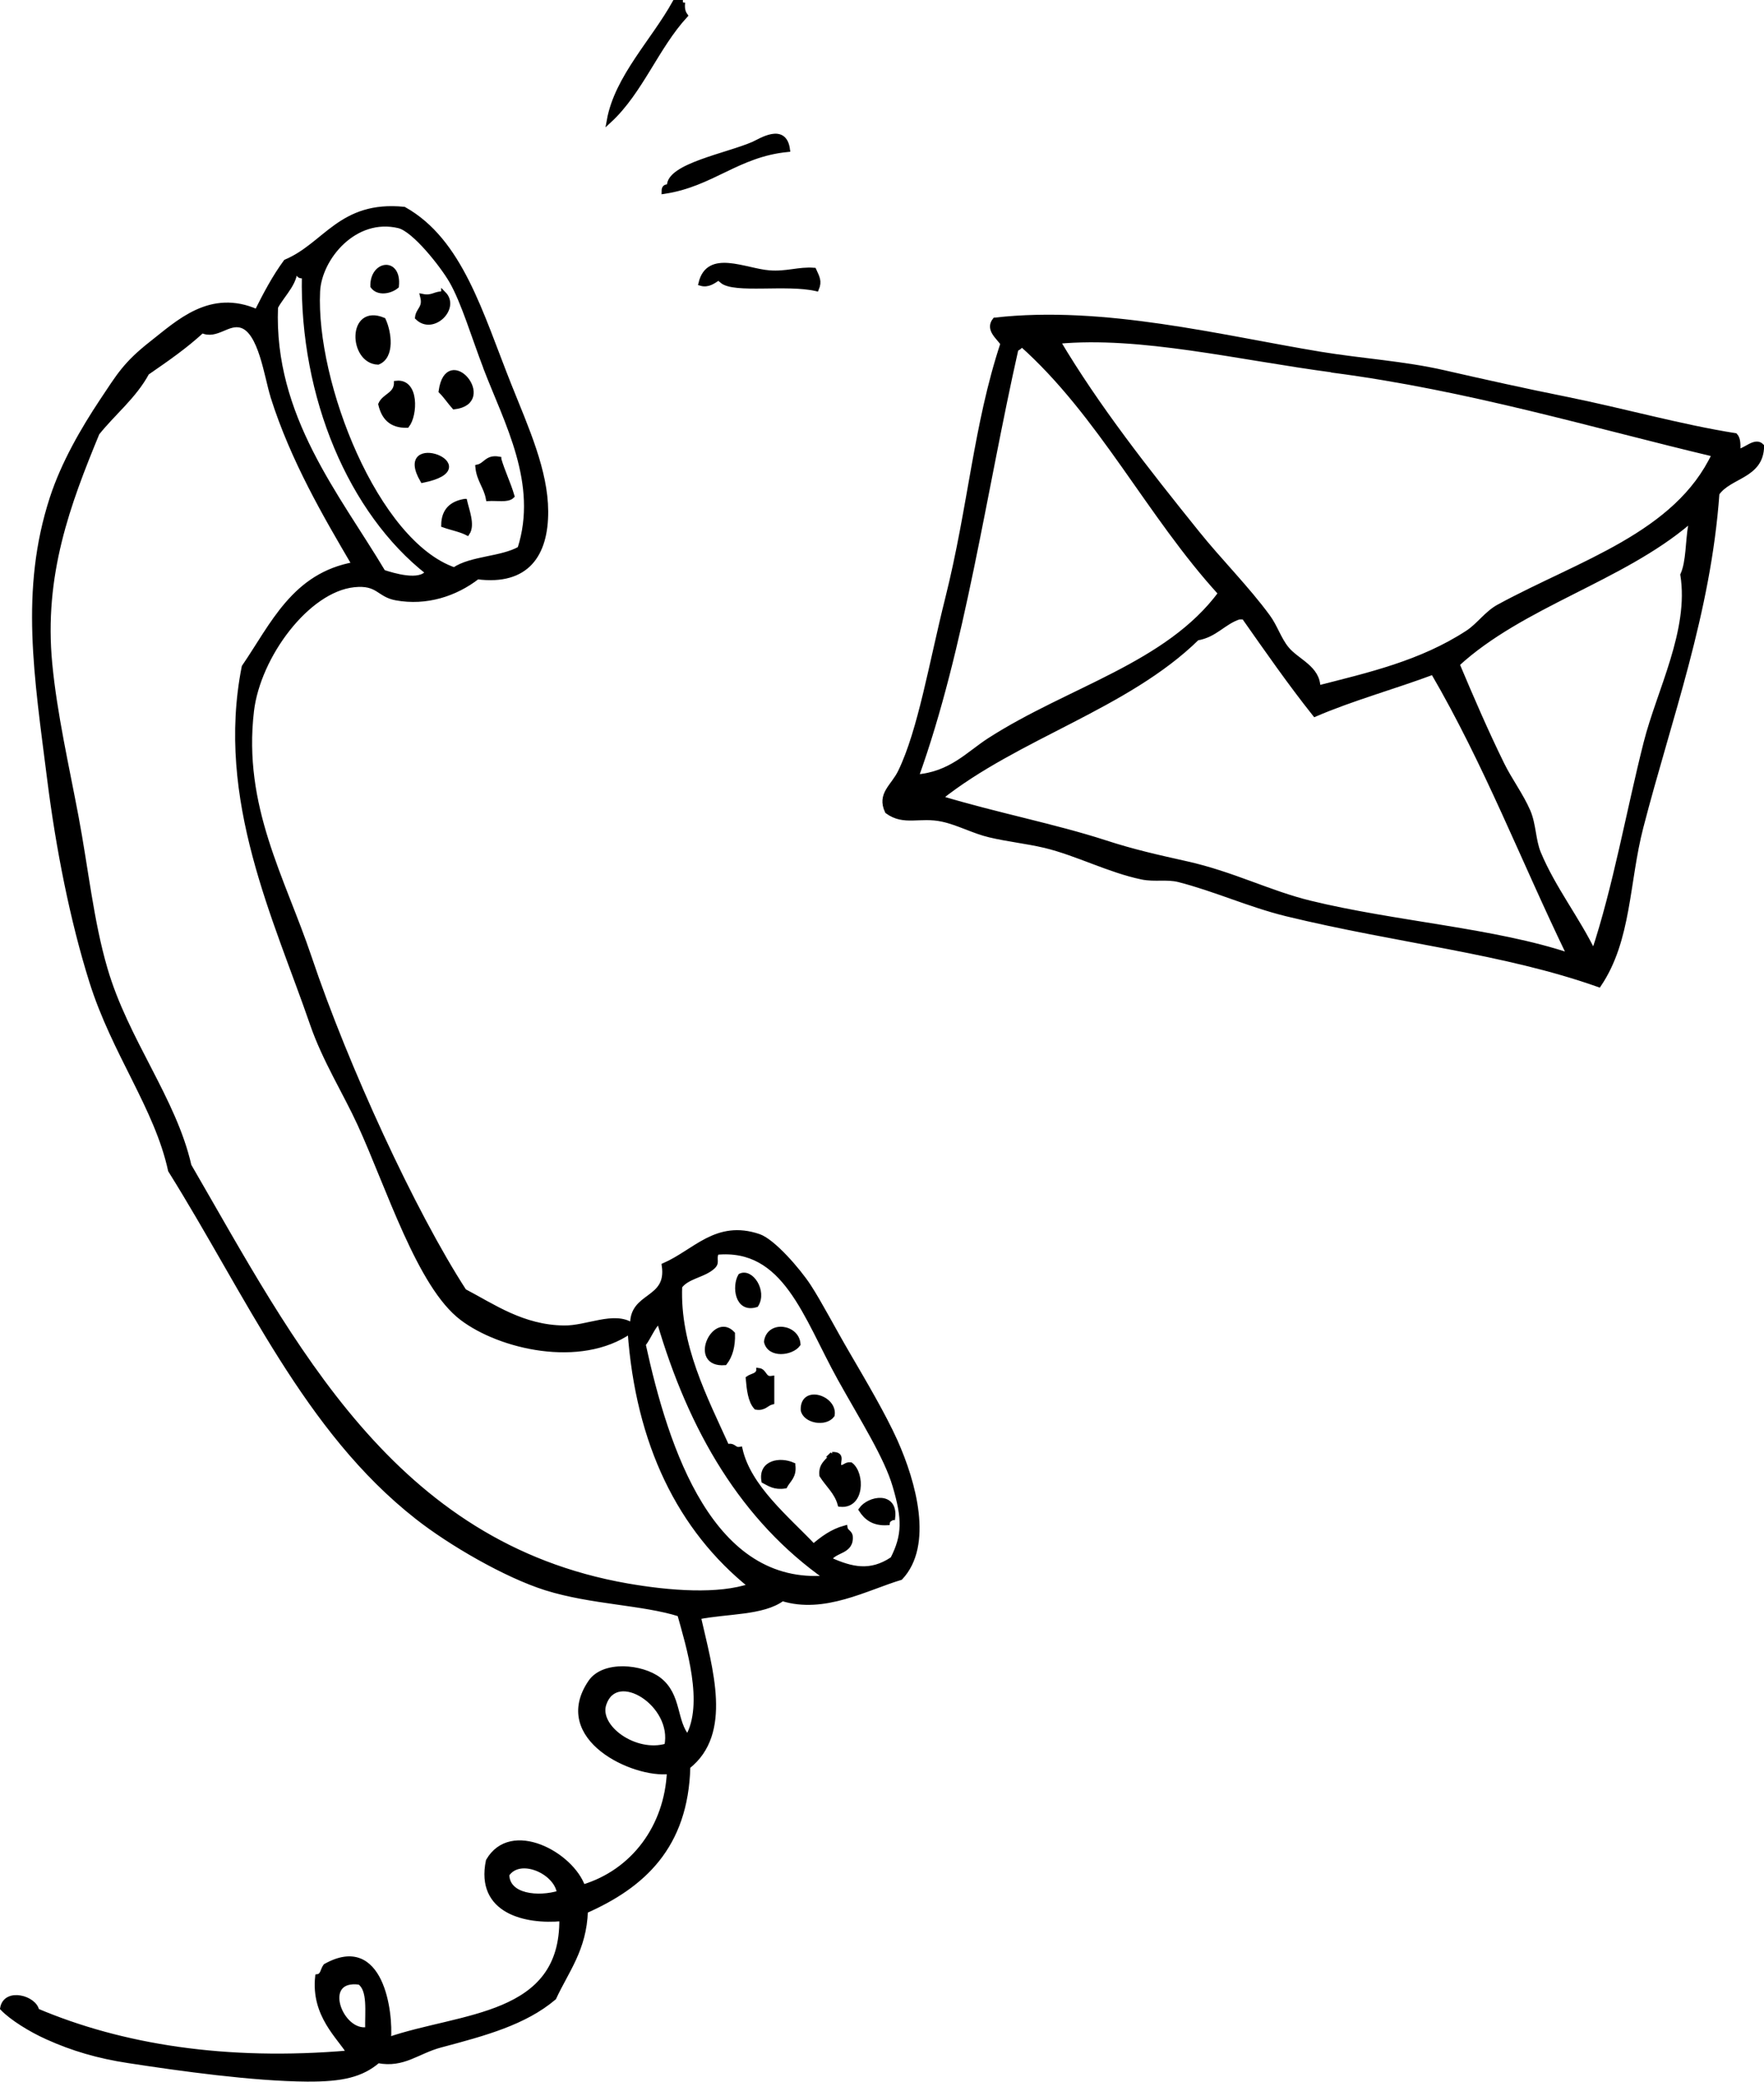
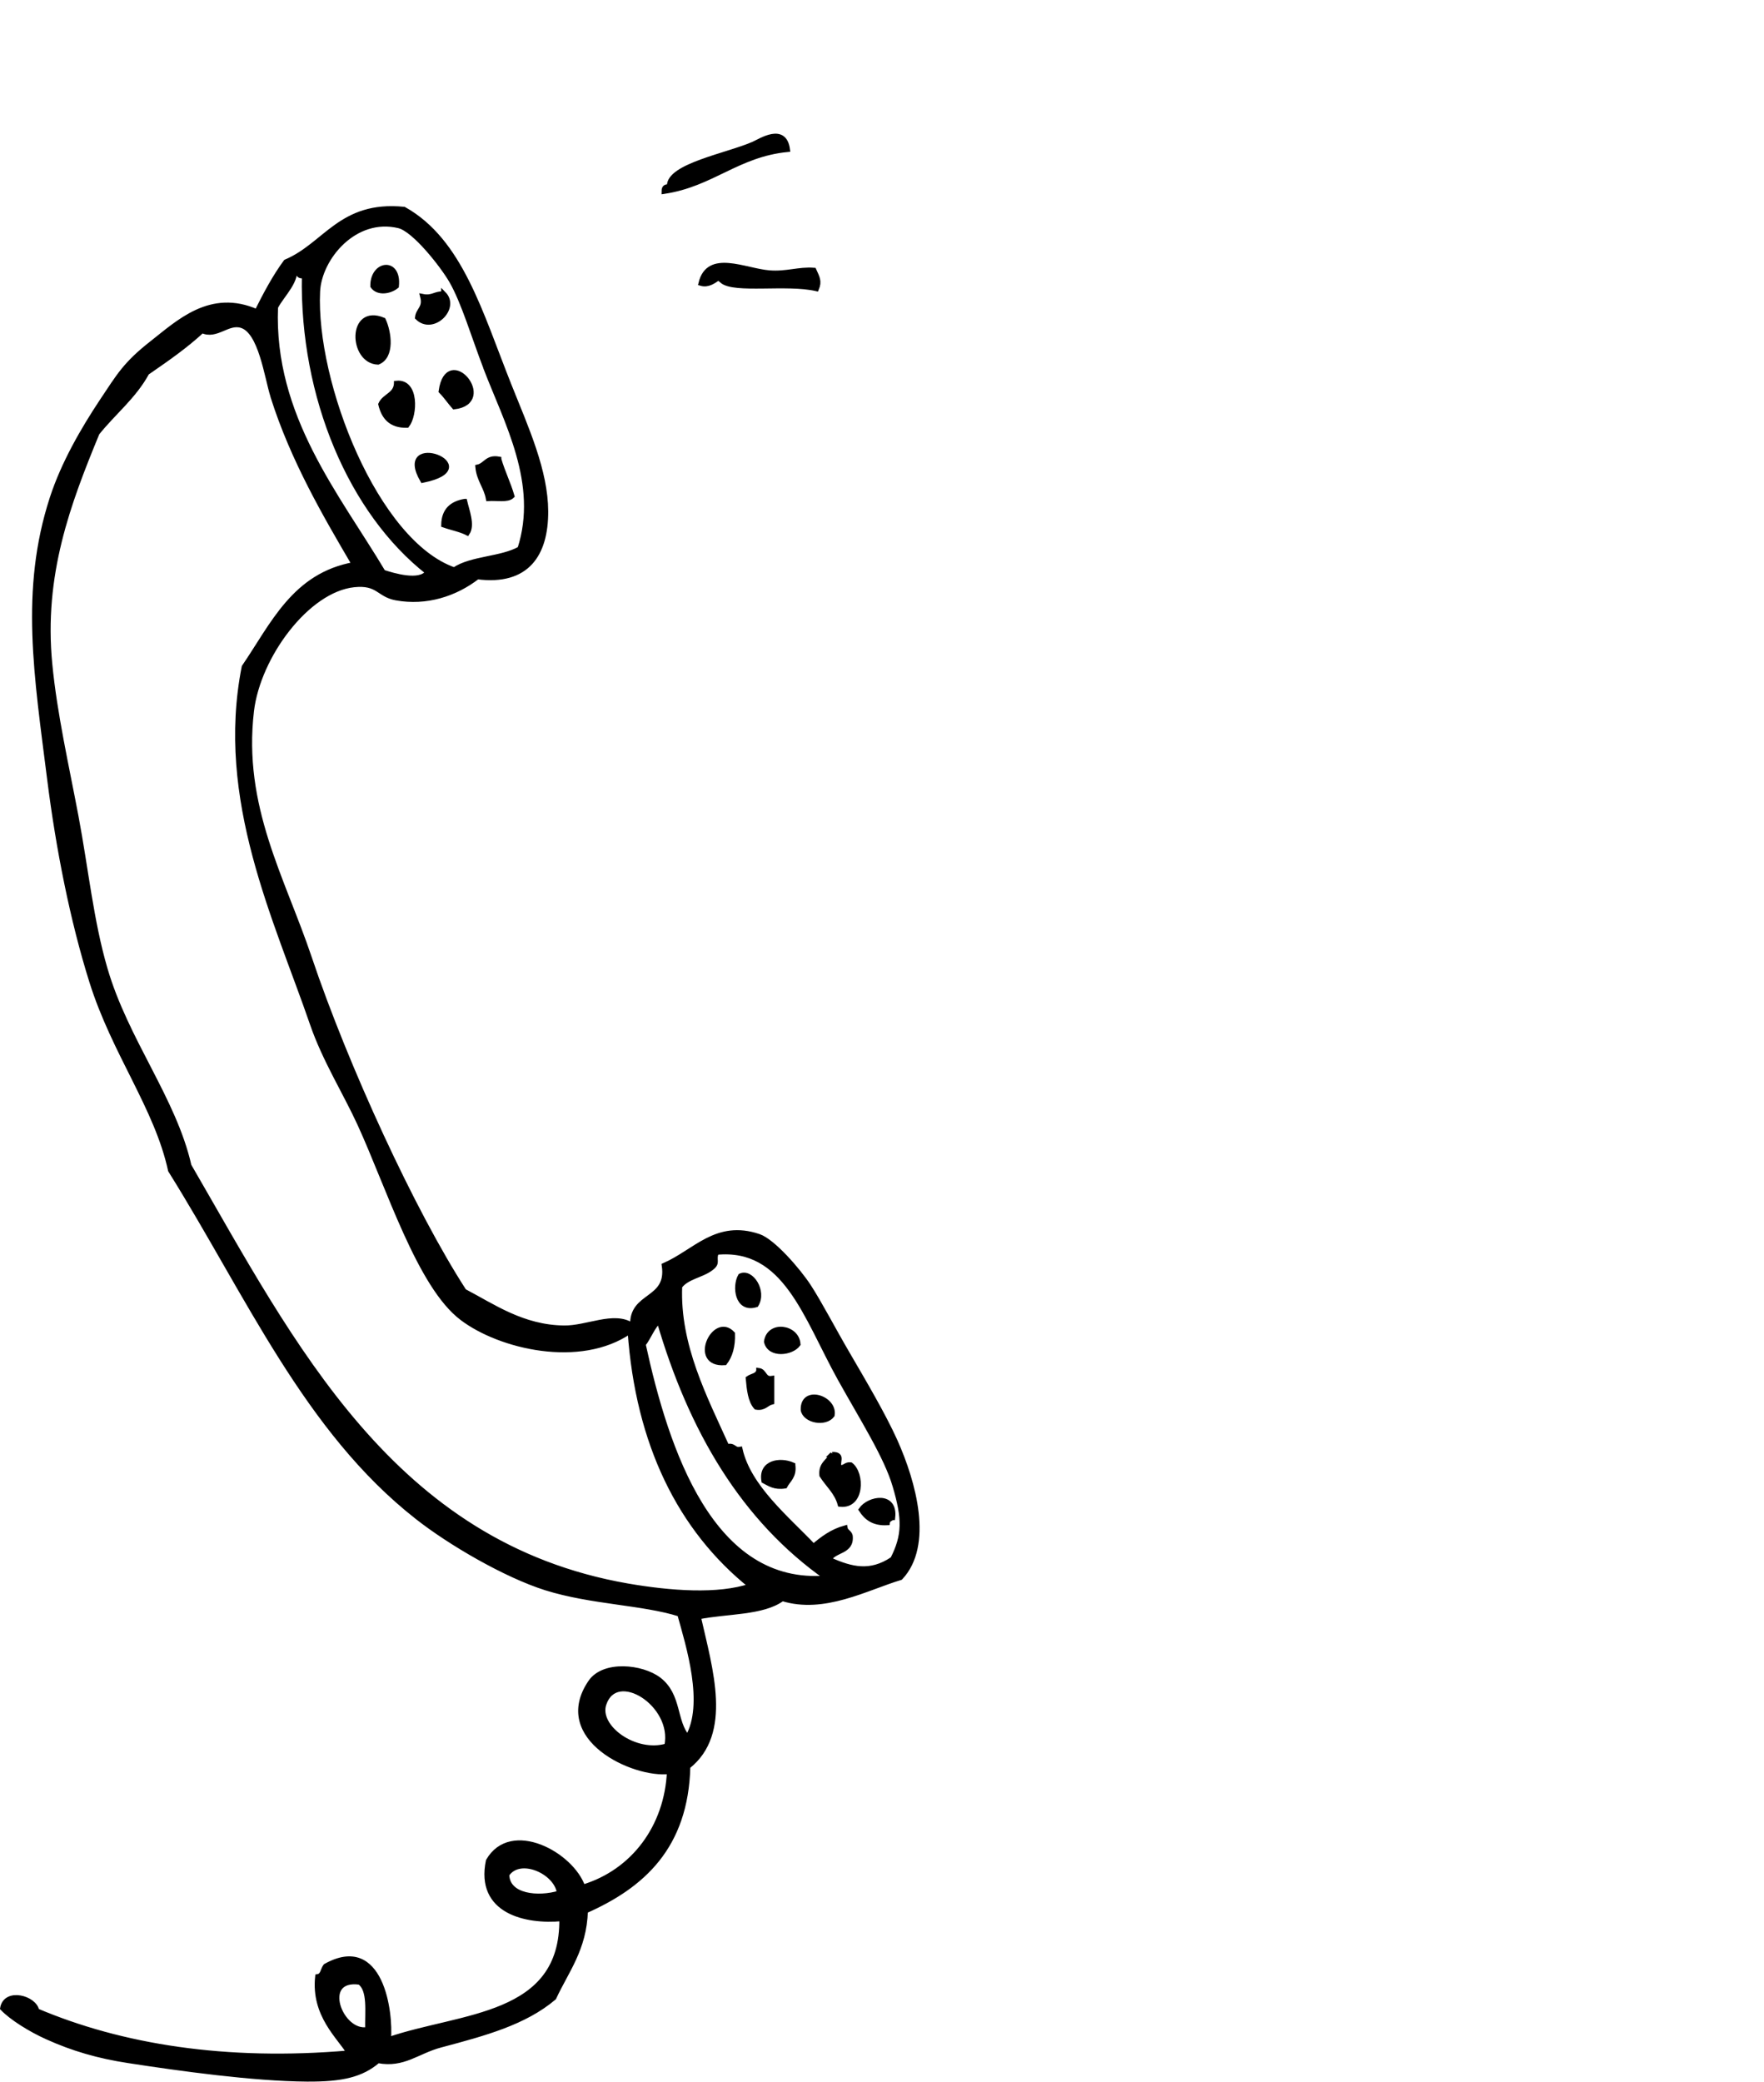
<svg xmlns="http://www.w3.org/2000/svg" id="Layer_2" data-name="Layer 2" viewBox="0 0 88.86 104.85">
  <defs>
    <style>
      .cls-1 {
        fill-rule: evenodd;
        stroke: #000;
        stroke-width: .25px;
      }
    </style>
  </defs>
  <g id="_コンテンツ" data-name="コンテンツ">
    <g>
-       <path class="cls-1" d="M34.39.12c-.04.31.02.51.13.66-1.46,1.59-2.25,3.83-3.83,5.29.39-2.17,2.24-4.01,3.31-5.95h.4Z" />
      <path class="cls-1" d="M34.12,9.25c.04-.27-.38.03-.4.13-.05-1.02,2.93-1.55,4.23-2.12.38-.17,1.56-.95,1.72.27-2.53.25-3.8,1.75-6.22,2.11,0-.44.39-.05.66-.4Z" />
      <path class="cls-1" d="M31.87,66.77c-.09-1.63,1.86-1.22,1.59-3.04,1.56-.68,2.63-2.18,4.76-1.46.71.24,1.98,1.7,2.51,2.51.56.86,1.23,2.16,1.98,3.44.81,1.39,1.79,3.05,2.38,4.36.94,2.1,1.8,5.24.27,6.87-1.75.53-3.85,1.71-5.95,1.06-.98.73-2.8.63-4.23.92.6,2.65,1.6,5.86-.53,7.54-.1,4.04-2.29,6-5.16,7.27-.06,1.92-.96,3.01-1.59,4.37-1.48,1.25-3.47,1.79-5.69,2.38-1.19.31-1.87,1.04-3.17.79-.83.71-1.8.94-3.57.93-2.73-.02-6.39-.53-8.99-.93-1.52-.23-2.82-.61-4.1-1.19-.85-.38-1.79-.97-2.25-1.45.16-.92,1.62-.51,1.72.13,4.24,1.8,9.51,2.66,15.74,2.12-.48-.81-1.8-1.9-1.59-3.84.27-.04.26-.35.4-.53,2.8-1.57,3.29,2.32,3.17,3.7,3.67-1.26,8.8-1.07,8.73-6.09-1.8.17-4.23-.36-3.7-2.91,1.15-1.99,4.19-.33,4.76,1.32,2.56-.77,4.24-3.05,4.36-5.82-1.79.22-5.89-1.68-3.97-4.5.67-.98,2.59-.78,3.44-.13,1.04.8.75,2.12,1.45,2.91.97-1.68.04-4.63-.4-6.21-1.87-.59-4.44-.6-6.74-1.32-2.03-.64-4.83-2.27-6.48-3.57-5.59-4.38-8.51-11.19-12.43-17.46-.69-3.17-2.83-5.89-3.97-9.52-.97-3.09-1.68-6.69-2.12-10.18-.65-5.17-1.38-9.51.13-14.15.57-1.75,1.56-3.46,2.51-4.89.85-1.27,1.17-1.86,2.51-2.91,1.34-1.05,2.96-2.62,5.29-1.59.44-.88.9-1.75,1.46-2.51,2.01-.85,2.76-2.97,5.95-2.65,2.84,1.59,3.84,5.22,5.29,8.86.89,2.22,1.84,4.32,1.85,6.35.01,2.16-.94,3.62-3.44,3.3-1.11.86-2.57,1.34-4.1,1.06-.88-.16-.89-.79-2.12-.66-2.36.25-4.83,3.59-5.16,6.35-.57,4.83,1.56,8.42,2.91,12.43,1.84,5.48,5.23,12.84,7.8,16.8,1.47.77,2.94,1.82,5.02,1.85,1.18.02,2.53-.74,3.44-.13ZM24.47,18.51c-.6-1.56-1.11-3.3-1.72-4.36-.45-.78-1.86-2.58-2.65-2.78-2.24-.54-4.02,1.62-4.1,3.31-.22,4.61,2.93,12.65,6.88,14.02.87-.59,2.38-.53,3.31-1.06,1.06-3.29-.67-6.38-1.72-9.12ZM15.34,13.88c-.67.14.06-.75-.53-.53.24.76-.61,1.49-.93,2.12-.22,5.51,3.13,9.51,5.42,13.35.49.16,1.85.58,2.25,0-3.86-3.03-6.33-8.81-6.22-14.94ZM13.75,19.96c-.31-.97-.6-3.28-1.59-3.57-.69-.21-1.26.6-1.98.26-.85.79-1.81,1.45-2.78,2.12-.65,1.2-1.69,2.01-2.51,3.04-1.46,3.54-2.82,7.13-2.38,11.64.24,2.51.85,5.17,1.32,7.67.5,2.65.76,5.28,1.46,7.67,1.05,3.61,3.47,6.57,4.23,9.92,5.21,8.98,10.22,19.09,22.08,21.16,2.13.37,4.59.56,6.22,0-3.56-2.86-5.68-7.15-6.08-12.83-2.52,1.75-6.56.78-8.46-.66-2.15-1.62-3.69-6.59-5.16-9.79-.71-1.55-1.76-3.22-2.38-5.02-1.82-5.29-4.76-11.3-3.44-17.98,1.45-2.12,2.52-4.62,5.55-5.16-1.42-2.42-3.09-5.26-4.1-8.46ZM44.96,78.54c.63-1.22.61-2.07.13-3.7-.43-1.48-1.64-3.37-2.78-5.42-1.73-3.12-2.75-6.69-6.22-6.35-.17.41.11.51-.26.79-.47.37-1.24.44-1.59.93-.12,2.96,1.26,5.6,2.38,8.07.37-.11.34.19.66.13.43,1.91,2.35,3.47,3.7,4.89.45-.38.93-.75,1.59-.93.03.19.22.22.26.4.09.83-.81.69-1.06,1.19,1.14.52,2.08.72,3.17,0ZM32.4,67.7c1.16,5.33,3.43,12.28,9.26,11.77-4.2-2.94-6.85-7.43-8.46-12.96-.34.32-.51.82-.79,1.19ZM30.42,85.82c-.39,1.17,1.58,2.59,3.17,2.11.44-2.09-2.55-3.98-3.17-2.11ZM25.53,94.41c.02,1.12,1.6,1.25,2.65.93-.14-1.09-2.01-1.91-2.65-.93ZM18.52,102.21c-.02-.91.14-1.99-.4-2.38-2.07-.29-.98,2.64.4,2.38Z" />
      <path class="cls-1" d="M19.97,14.41c-.31.26-.92.38-1.19,0-.02-1.17,1.33-1.35,1.19,0Z" />
      <path class="cls-1" d="M36.77,14.14c-.39-.72-.75.34-1.46.13.38-1.59,2.2-.63,3.44-.53.87.07,1.49-.19,2.25-.13.16.36.29.55.13.93-1.5-.35-4.14.13-4.76-.4.17-.16.21-.05.4,0Z" />
      <path class="cls-1" d="M22.35,14.8c.7.71-.55,1.95-1.32,1.19.04-.4.41-.47.26-1.06.5.1.63-.16,1.06-.13Z" />
-       <path class="cls-1" d="M87.55,22.74c.38-.03.87-.61,1.19-.27-.02,1.52-1.62,1.47-2.25,2.38-.43,6.03-2.41,11.31-3.83,16.8-.72,2.77-.59,5.67-2.12,7.94-4.8-1.7-10.06-2.19-15.74-3.57-1.87-.46-3.58-1.25-5.42-1.72-.6-.15-1.22,0-1.85-.13-1.65-.34-3.27-1.2-4.89-1.59-.94-.22-1.85-.31-2.78-.53-.81-.19-1.59-.62-2.38-.79-1.15-.25-1.93.22-2.78-.4-.41-.87.3-1.24.66-1.99,1.01-2.08,1.57-5.51,2.38-8.73,1.16-4.63,1.42-8.72,2.78-12.83-.19-.32-.78-.71-.4-1.19,5.48-.62,11.37.89,16.4,1.72,2.07.34,4.22.47,6.22.93,2.06.47,4.08.92,6.08,1.32,2.98.6,5.77,1.4,8.59,1.85.15.16.15.47.13.8ZM67.18,18.64c-4.78-.63-9.73-1.84-13.89-1.45,1.98,3.33,4.45,6.47,7.01,9.65,1.14,1.42,2.5,2.77,3.57,4.23.36.49.55,1.12.93,1.59.52.65,1.6.97,1.59,1.99,2.58-.66,5.19-1.25,7.54-2.78.57-.37.97-.99,1.59-1.32,4.09-2.22,8.94-3.62,10.84-7.67-6.07-1.44-12.33-3.33-19.18-4.23ZM51.44,17.31c-.03.15-.15.21-.26.26-1.63,7.23-2.68,15.04-5.03,21.56,1.75-.13,2.64-1.17,3.7-1.85,4.03-2.59,8.95-3.77,11.64-7.4-3.6-3.93-6.05-9.02-10.05-12.57ZM73.4,33.45c.72,1.71,1.45,3.4,2.25,5.03.39.8.97,1.57,1.32,2.38.29.67.26,1.46.53,2.11.74,1.78,1.97,3.33,2.78,5.02,1.1-3.29,1.77-7.15,2.64-10.58.66-2.61,2.3-5.65,1.85-8.46.3-.66.25-1.69.4-2.51,0-.08-.02-.16-.13-.13-3.39,2.87-8.37,4.14-11.64,7.14ZM62.68,31.07h-.26c-.8.26-1.2.91-2.12,1.06-3.54,3.47-9.06,4.95-12.96,8.06,2.84.86,5.77,1.42,8.33,2.25,1.41.46,2.62.73,4.1,1.06,2.33.52,4.16,1.48,6.21,1.98,4.29,1.05,9.32,1.38,13.09,2.65-2.34-4.83-4.18-9.65-6.88-14.28-1.95.73-4.07,1.31-5.95,2.12-1.25-1.57-2.41-3.24-3.57-4.89Z" />
      <path class="cls-1" d="M19.31,16.12c.29.63.45,1.83-.27,2.12-1.35-.05-1.43-2.83.27-2.12Z" />
      <path class="cls-1" d="M22.88,20.49c-.23-.26-.42-.55-.66-.79.34-2.4,2.78.54.66.79Z" />
      <path class="cls-1" d="M19.97,19.3c1.02-.11.94,1.6.53,2.12-.81.02-1.17-.42-1.32-1.06.19-.43.77-.47.79-1.06Z" />
      <path class="cls-1" d="M21.29,24.19c-1.43-2.46,3.32-.67,0,0h0Z" />
      <path class="cls-1" d="M25.13,23.13c.19.65.47,1.2.66,1.85-.22.22-.78.1-1.19.13-.11-.6-.47-.94-.53-1.59.4-.09.46-.51,1.06-.4Z" />
      <path class="cls-1" d="M23.41,25.25c.1.44.4,1.19.13,1.59-.35-.18-.8-.26-1.19-.4.01-.74.42-1.08,1.06-1.19Z" />
      <path class="cls-1" d="M38.09,65.71c-.96.3-1.09-.93-.79-1.45.53-.26,1.21.76.79,1.45Z" />
      <path class="cls-1" d="M36.9,67.17c.02.63-.12,1.11-.39,1.46-1.73.13-.53-2.45.39-1.46Z" />
      <path class="cls-1" d="M40.2,67.7c-.33.45-1.43.58-1.59-.13.13-.95,1.54-.75,1.59.13Z" />
      <path class="cls-1" d="M38.22,69.02c.31.04.25.46.66.4v1.19c-.28.07-.38.33-.79.26-.29-.32-.35-.89-.4-1.45.18-.13.49-.13.53-.4Z" />
      <path class="cls-1" d="M41.92,71.27c-.35.47-1.36.28-1.46-.26-.04-1.15,1.61-.6,1.46.26Z" />
      <path class="cls-1" d="M41.92,73.25c.64-.02.16.46.4.66.24.02.28-.17.53-.14.59.45.58,2.11-.53,1.99-.17-.62-.61-.97-.92-1.46-.06-.59.36-.7.53-1.06Z" />
      <path class="cls-1" d="M39.94,73.78c.08.57-.23.74-.4,1.06-.52.08-.77-.11-1.06-.26-.16-.92.8-1.09,1.46-.8Z" />
      <path class="cls-1" d="M44.96,76.43c-.12.06-.24.11-.26.26-.7.04-1.06-.26-1.32-.66.4-.57,1.73-.81,1.59.4Z" />
    </g>
  </g>
</svg>